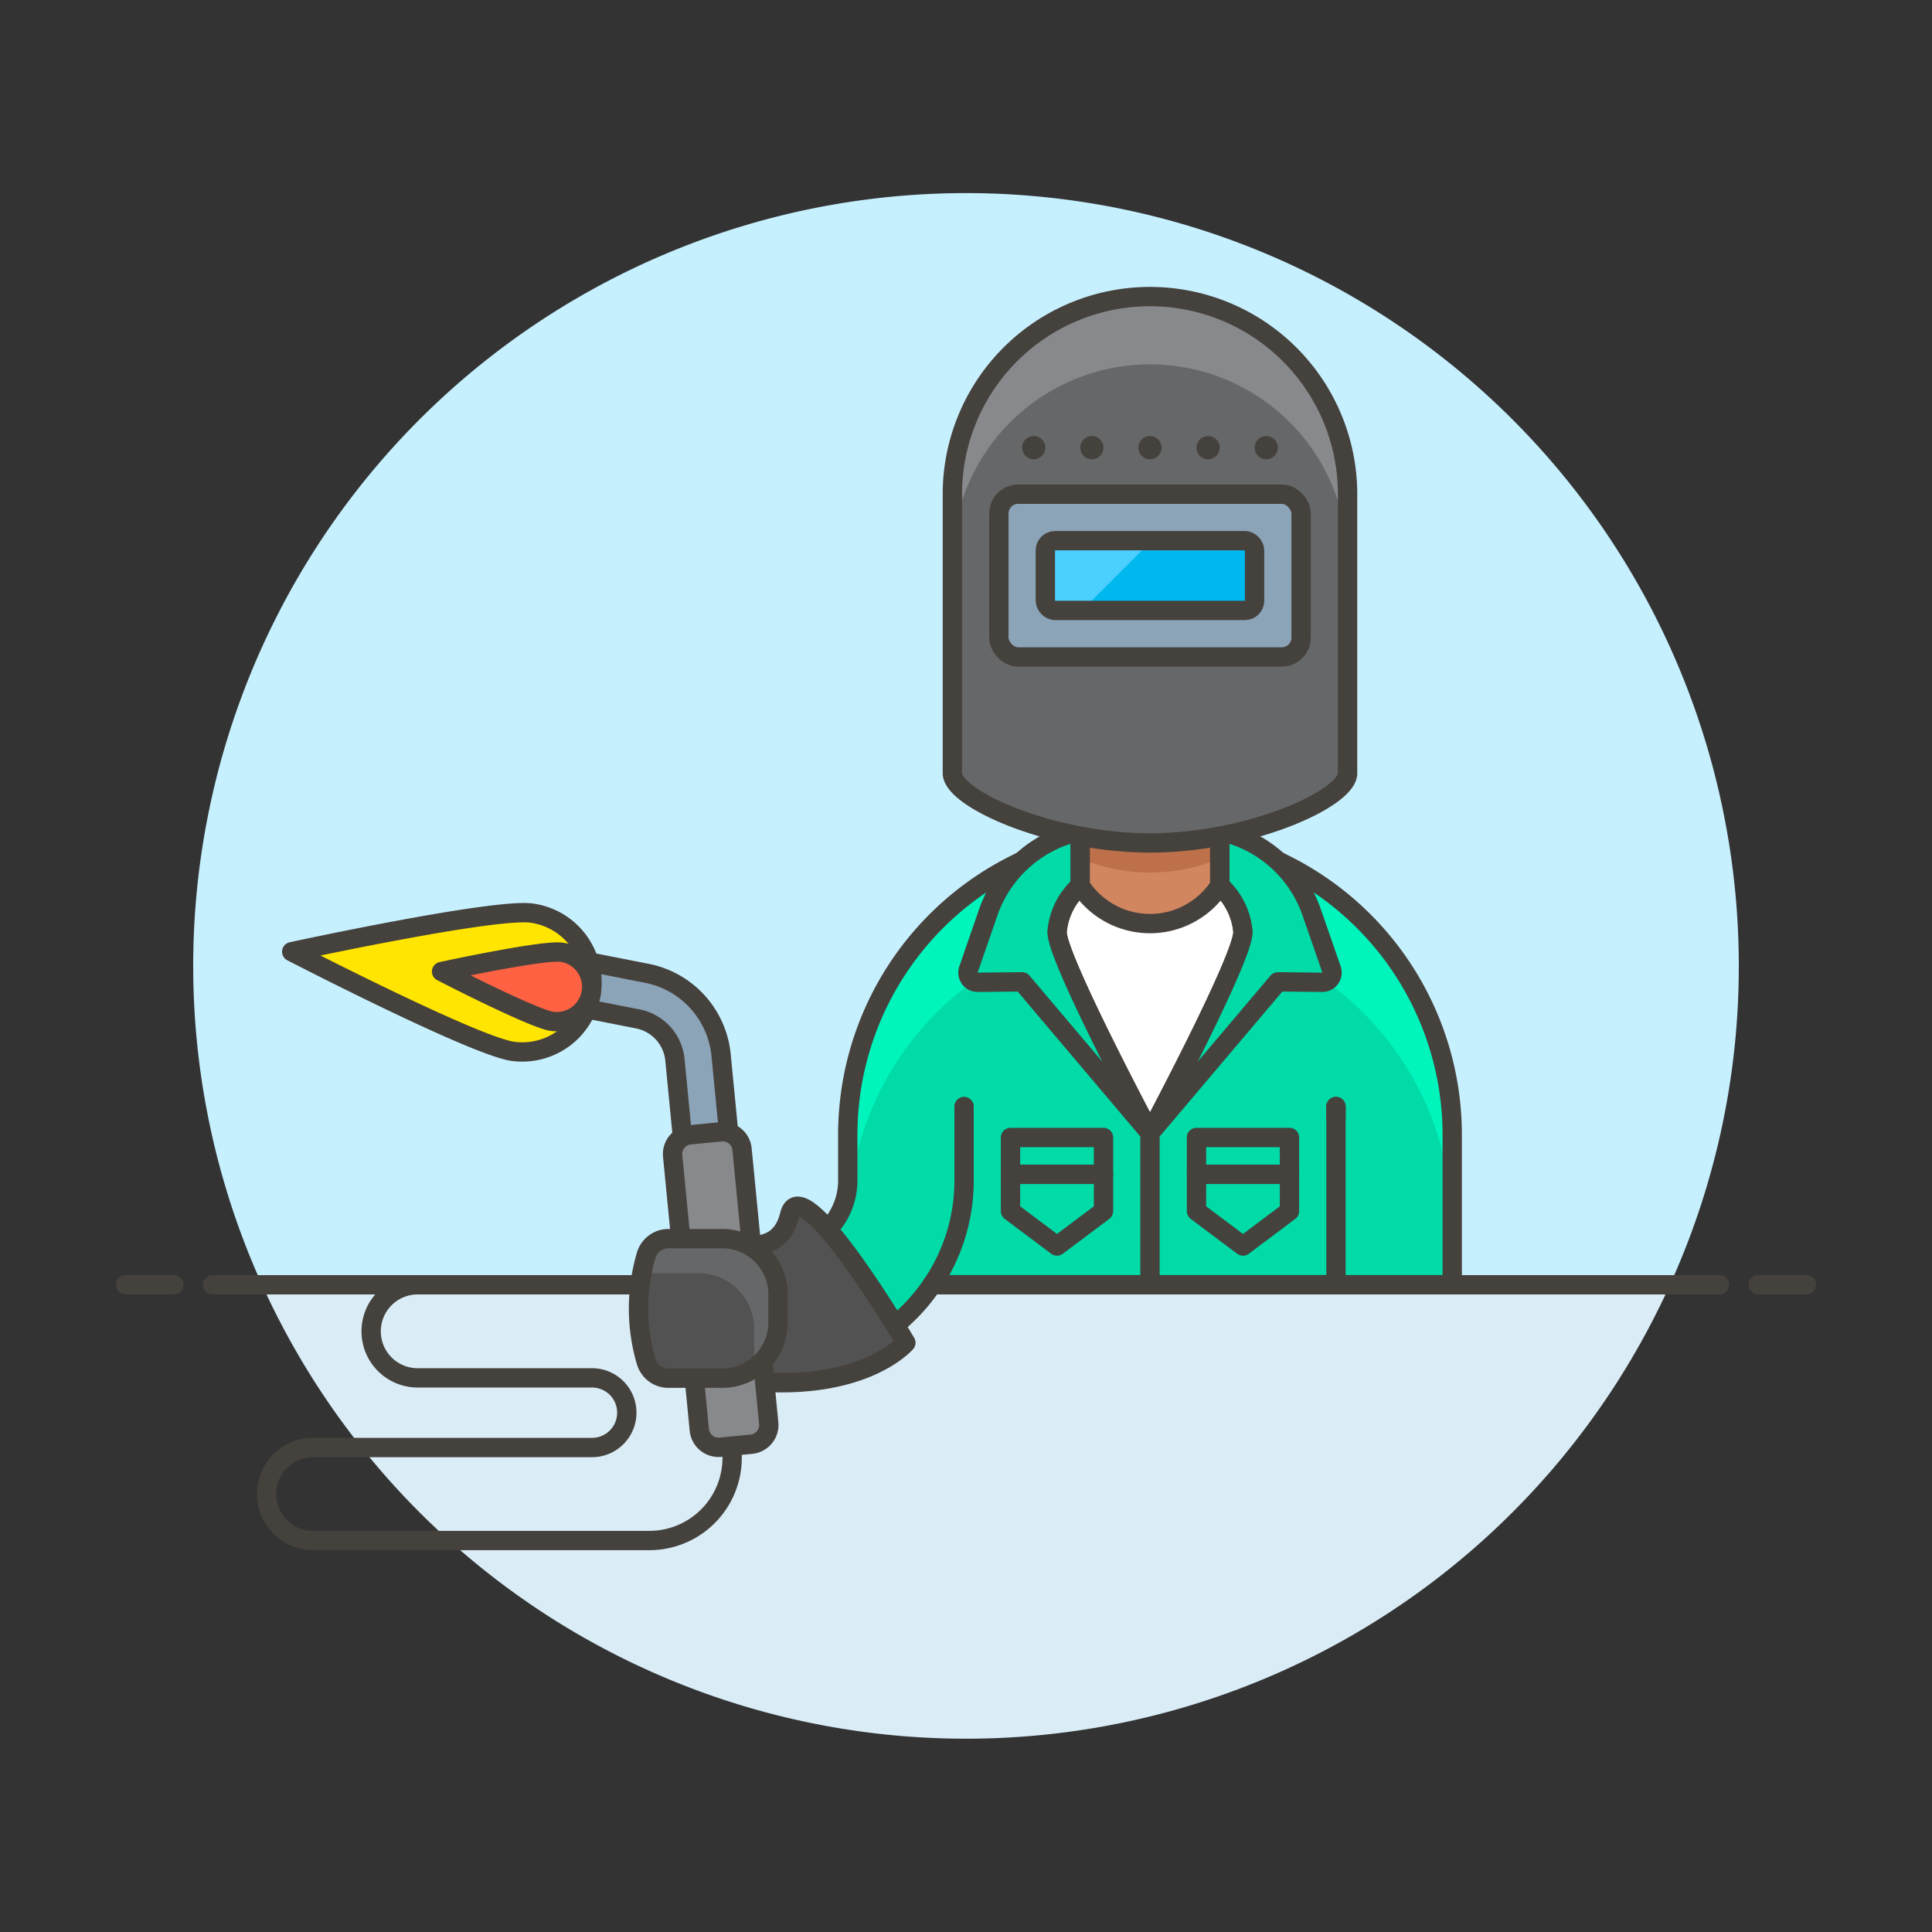
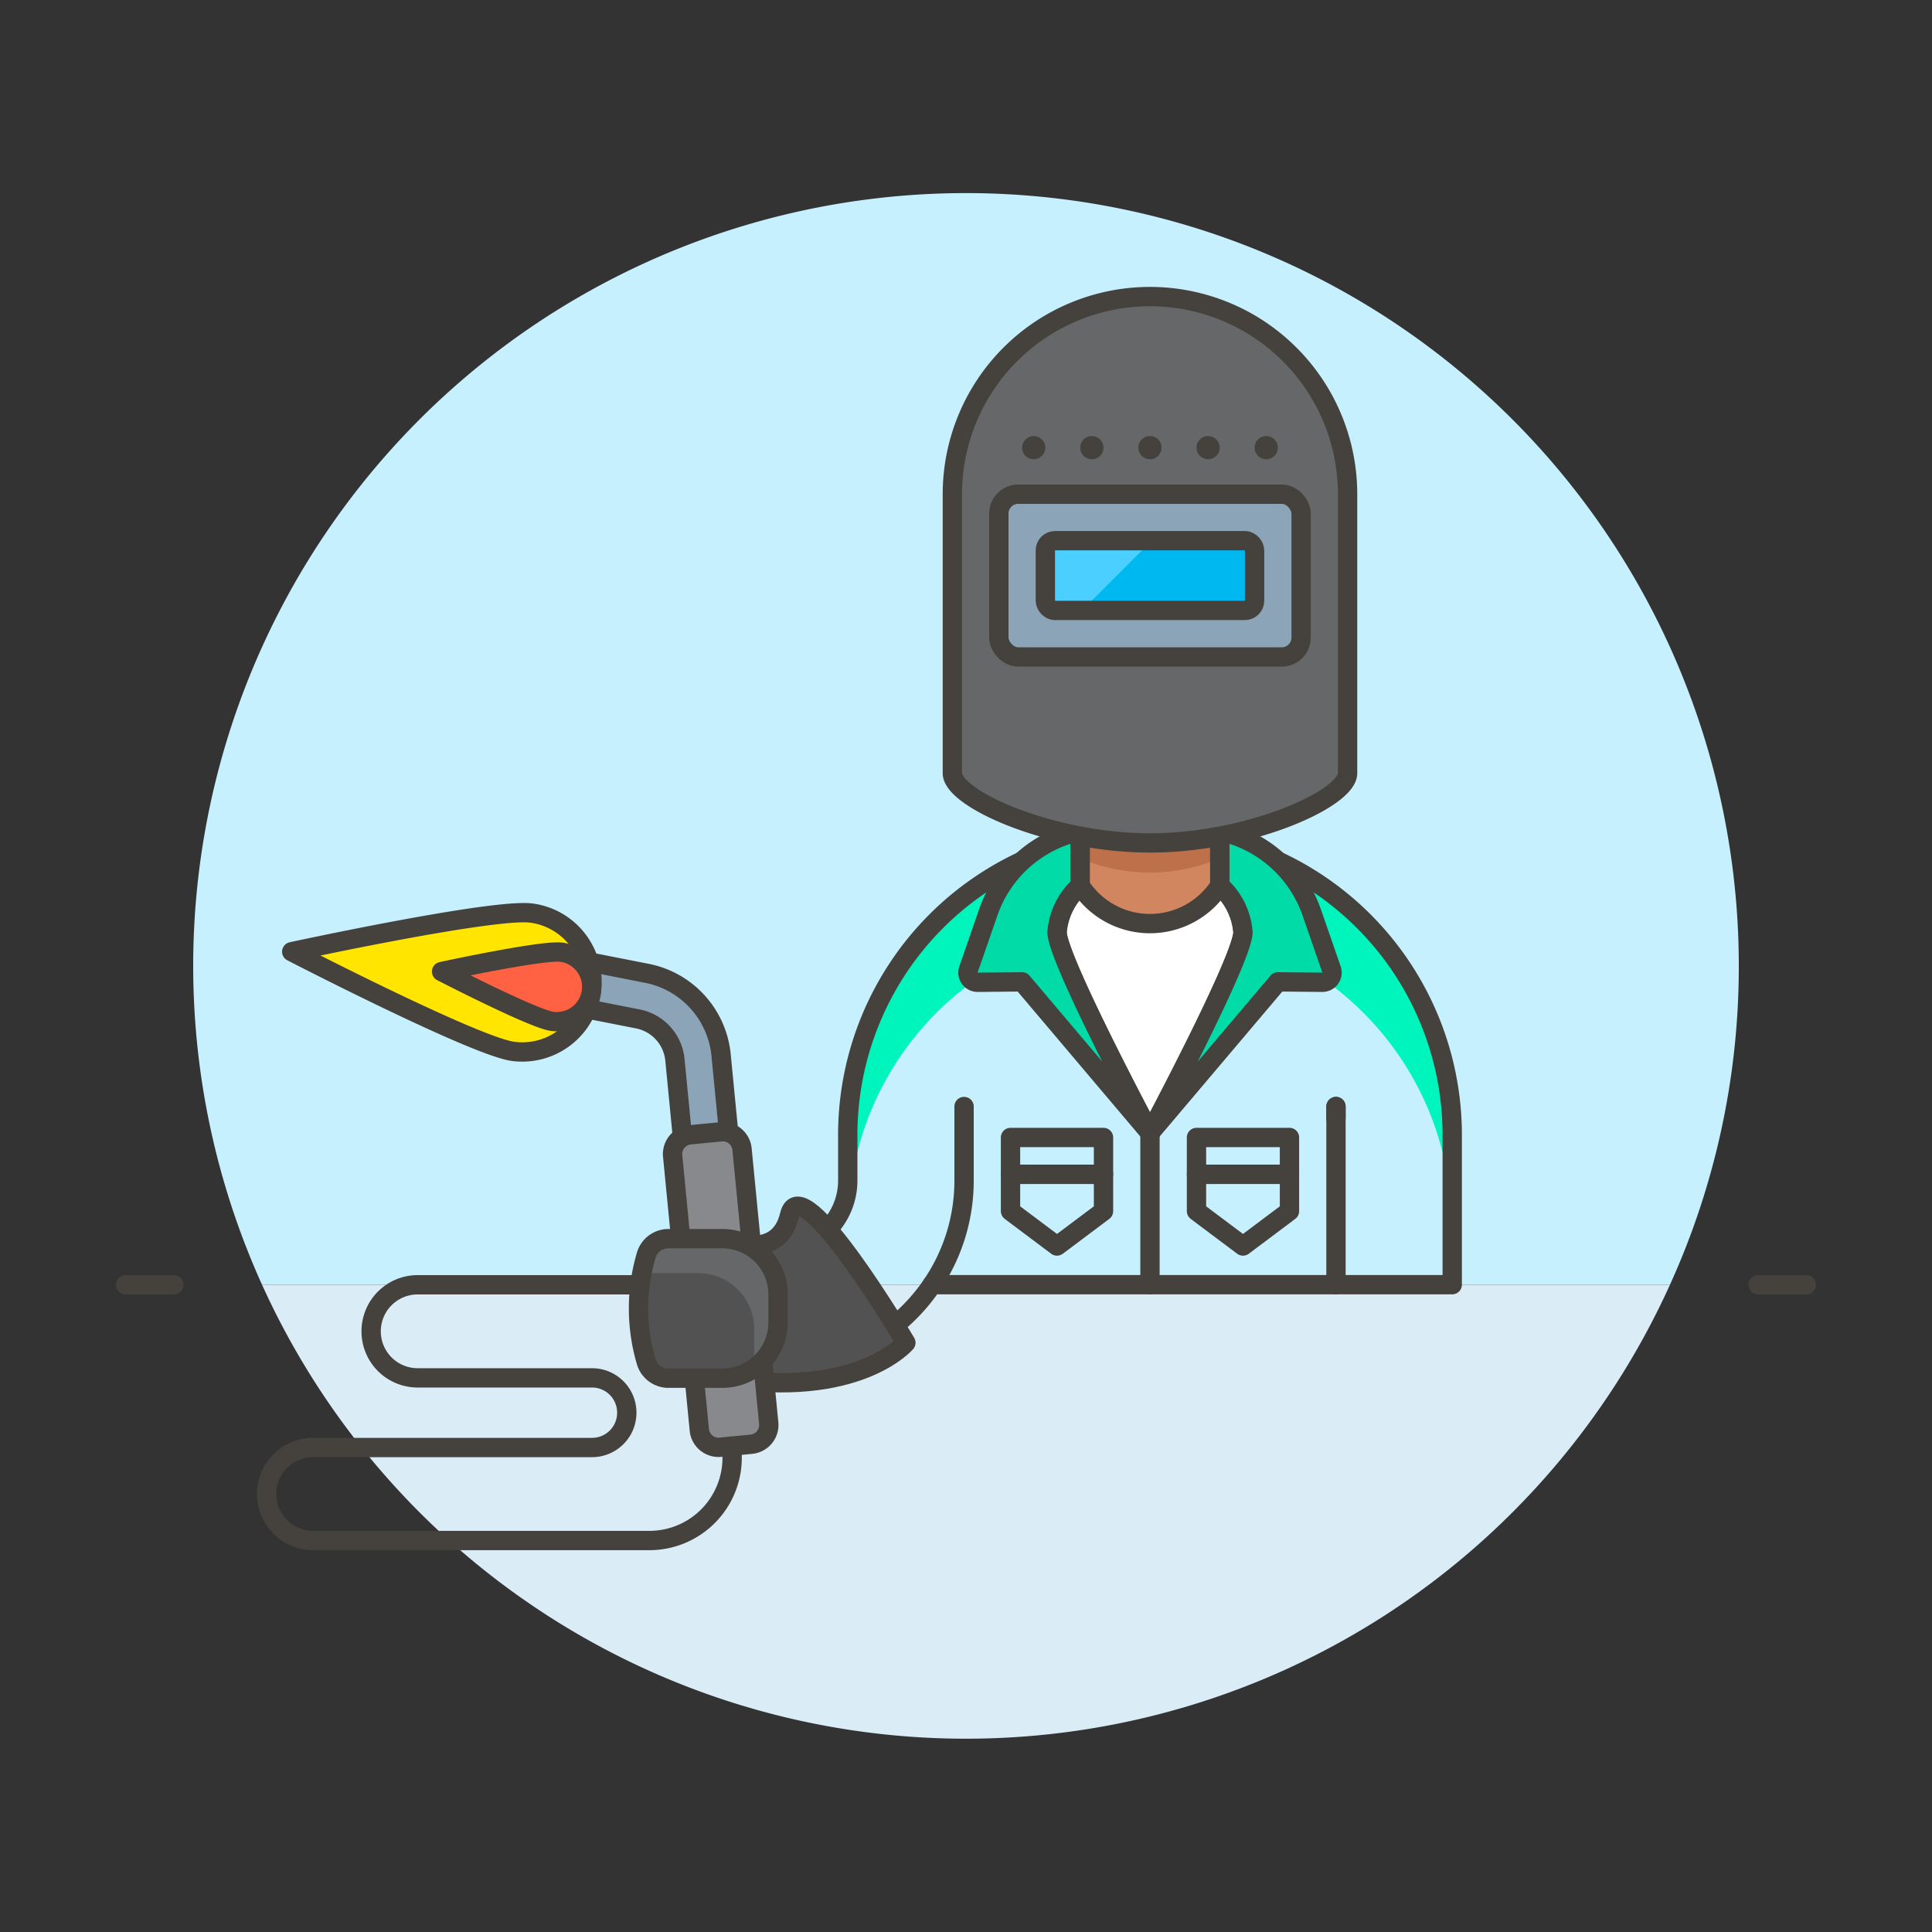
<svg xmlns="http://www.w3.org/2000/svg" viewBox="0 0 100 100">
  <rect x="0" y="0" width="100" height="100" fill="#333333" stroke="none" />
  <g class="nc-icon-wrapper">
    <defs />
    <path class="a" d="M90 50a40 40 0 1 0-76.436 16.5h72.872A39.829 39.829 0 0 0 90 50z" style="" fill="#c7f0ff" />
-     <path class="b" d="M13.564 66.5a40 40 0 0 0 72.872 0z" style="" fill="#daedf7" />
+     <path class="b" d="M13.564 66.5a40 40 0 0 0 72.872 0" style="" fill="#daedf7" />
    <g>
-       <path class="c" d="M11 66.5h78" fill="none" stroke="#45413c" stroke-linecap="round" stroke-linejoin="round" />
      <path class="c" d="M6.5 66.5H9" fill="none" stroke="#45413c" stroke-linecap="round" stroke-linejoin="round" />
      <path class="c" d="M91 66.5h2.5" fill="none" stroke="#45413c" stroke-linecap="round" stroke-linejoin="round" />
    </g>
    <g>
-       <path class="d" d="M75.167 58.868a15.644 15.644 0 1 0-31.287 0v2.24a3.614 3.614 0 0 1-3.61 3.609 3.009 3.009 0 1 0 0 6.017 9.626 9.626 0 0 0 7.975-4.24h26.922z" style="" fill="#00dba8" />
      <path class="e" d="M59.523 43.224A15.644 15.644 0 0 0 43.88 58.868v2.211h.2a15.623 15.623 0 0 1 30.879 0h.2v-2.211a15.644 15.644 0 0 0-15.636-15.644z" style="" fill="#00f5bc" />
      <path class="c" d="M75.167 58.868a15.644 15.644 0 1 0-31.287 0v2.24a3.614 3.614 0 0 1-3.61 3.609 3.009 3.009 0 1 0 0 6.017 9.626 9.626 0 0 0 7.975-4.24h26.922z" fill="none" stroke="#45413c" stroke-linecap="round" stroke-linejoin="round" />
      <path class="c" d="M69.15 57.875v-.602" fill="none" stroke="#45413c" stroke-linecap="round" stroke-linejoin="round" />
      <path class="c" d="M69.15 66.494v-9.221" fill="none" stroke="#45413c" stroke-linecap="round" stroke-linejoin="round" />
      <path class="f" d="M63.133 45.841h-7.219a3.61 3.61 0 0 0-1.2 2.407c0 1.375 4.812 10.4 4.812 10.4s4.813-9.02 4.813-10.4a3.61 3.61 0 0 0-1.206-2.407z" stroke="#45413c" stroke-linecap="round" stroke-linejoin="round" fill="#fff" />
      <path class="g" d="M59.523 58.643l-6.618-7.822-2.3.022a.5.5 0 0 1-.477-.663l1.024-2.956a6.448 6.448 0 0 1 4.76-4.2v2.813a3.61 3.61 0 0 0-1.2 2.407c-.001 1.379 4.811 10.399 4.811 10.399z" stroke="#45413c" stroke-linecap="round" stroke-linejoin="round" fill="#00dba8" />
      <path class="g" d="M59.523 58.643l6.619-7.822 2.3.022a.5.5 0 0 0 .477-.663l-1.025-2.956a6.447 6.447 0 0 0-4.759-4.2v2.813a3.61 3.61 0 0 1 1.2 2.407c.001 1.379-4.812 10.399-4.812 10.399z" stroke="#45413c" stroke-linecap="round" stroke-linejoin="round" fill="#00dba8" />
      <path class="c" d="M59.523 58.643v7.851" fill="none" stroke="#45413c" stroke-linecap="round" stroke-linejoin="round" />
      <path class="h" d="M63.133 45.841a4.3 4.3 0 0 1-7.22 0v-5.415h7.22z" style="" fill="#d18660" />
      <path class="i" d="M55.913 44.431a9.268 9.268 0 0 0 7.22 0v-3.2h-7.22z" style="" fill="#bd704a" />
      <path class="c" d="M63.133 45.841a4.3 4.3 0 0 1-7.22 0v-5.415h7.22z" fill="none" stroke="#45413c" stroke-linecap="round" stroke-linejoin="round" />
      <path class="j" d="M59.522 15.351A10.229 10.229 0 0 0 49.294 25.58v14.44c0 1.329 5.115 3.61 10.228 3.61s10.229-2.281 10.229-3.61V25.58a10.229 10.229 0 0 0-10.229-10.229z" style="" fill="#656769" />
-       <path class="k" d="M59.522 15.351A10.229 10.229 0 0 0 49.294 25.58v3.61a10.229 10.229 0 1 1 20.457 0v-3.61a10.229 10.229 0 0 0-10.229-10.229z" style="" fill="#87898c" />
      <path class="c" d="M59.522 15.351A10.229 10.229 0 0 0 49.294 25.58v14.44c0 1.329 5.115 3.61 10.228 3.61s10.229-2.281 10.229-3.61V25.58a10.229 10.229 0 0 0-10.229-10.229z" fill="none" stroke="#45413c" stroke-linecap="round" stroke-linejoin="round" />
      <rect class="l" x="51.701" y="25.58" width="15.644" height="8.423" rx="1" stroke="#45413c" stroke-linecap="round" stroke-linejoin="round" fill="#8ca4b8" />
      <rect class="m" x="54.107" y="27.986" width="10.83" height="3.61" rx=".5" style="" fill="#00b8f0" />
      <path class="n" d="M54.107 28.486V31.1a.5.5 0 0 0 .5.5H56l3.61-3.61h-5.003a.5.5 0 0 0-.5.496z" style="" fill="#4acfff" />
      <rect class="c" x="54.107" y="27.986" width="10.83" height="3.61" rx=".5" fill="none" stroke="#45413c" stroke-linecap="round" stroke-linejoin="round" />
      <path class="o" d="M56.515 22.571a.6.6 0 1 0 .6.6.6.6 0 0 0-.6-.6z" style="" fill="#45413c" />
      <path class="o" d="M59.522 22.571a.6.6 0 1 0 .6.6.6.6 0 0 0-.6-.6z" style="" fill="#45413c" />
      <path class="o" d="M53.506 22.571a.6.6 0 1 0 .6.6.6.6 0 0 0-.6-.6z" style="" fill="#45413c" />
      <path class="o" d="M65.54 22.571a.6.6 0 1 0 .6.6.6.6 0 0 0-.6-.6z" style="" fill="#45413c" />
      <path class="o" d="M62.531 22.571a.6.6 0 1 0 .6.6.6.6 0 0 0-.6-.6z" style="" fill="#45413c" />
      <g>
        <path class="c" d="M52.304 58.875h4.813v1.907h-4.813z" fill="none" stroke="#45413c" stroke-linecap="round" stroke-linejoin="round" />
        <path class="c" d="M57.117 62.689l-2.407 1.805-2.406-1.805v-1.907h4.813v1.907z" fill="none" stroke="#45413c" stroke-linecap="round" stroke-linejoin="round" />
        <path class="c" d="M61.93 58.875h4.813v1.907H61.93z" fill="none" stroke="#45413c" stroke-linecap="round" stroke-linejoin="round" />
        <path class="c" d="M61.93 62.689l2.407 1.805 2.406-1.805v-1.907H61.93v1.907z" fill="none" stroke="#45413c" stroke-linecap="round" stroke-linejoin="round" />
      </g>
      <path class="c" d="M48.245 66.494a9.574 9.574 0 0 0 1.655-5.386v-3.835" fill="none" stroke="#45413c" stroke-linecap="round" stroke-linejoin="round" />
      <g>
        <path class="p" d="M37.381 64.116s2.889 1.325 3.49-1.233 6.017 6.617 6.017 6.617-2.507 2.958-9.507 1.805z" stroke="#45413c" stroke-linecap="round" stroke-linejoin="round" fill="#525252" />
        <path class="l" d="M36.63 59.86a1.2 1.2 0 0 1-1.315-1.081l-.38-3.914A2.394 2.394 0 0 0 33 52.736l-3.527-.694a1.2 1.2 0 1 1 .463-2.361l3.529.694a4.786 4.786 0 0 1 3.861 4.257l.381 3.914a1.2 1.2 0 0 1-1.077 1.314z" stroke="#45413c" stroke-linecap="round" stroke-linejoin="round" fill="#8ca4b8" />
        <path class="q" d="M38.889 74.753l-1.6.156a1 1 0 0 1-1.093-.9l-1.38-14.179a1 1 0 0 1 .9-1.092l1.6-.156a1 1 0 0 1 1.092.9l1.381 14.178a1 1 0 0 1-.9 1.093z" stroke="#45413c" stroke-linecap="round" stroke-linejoin="round" fill="#87898c" />
        <path class="r" d="M33.445 70.472a1.2 1.2 0 0 0 1.154.864h2.782a2.888 2.888 0 0 0 2.889-2.888V67a2.888 2.888 0 0 0-2.889-2.888H34.6a1.2 1.2 0 0 0-1.154.864 9.719 9.719 0 0 0-.001 5.496z" style="" fill="#525252" />
        <path class="j" d="M37.381 64.116H34.6a1.2 1.2 0 0 0-1.154.863q-.135.461-.224.929a1.132 1.132 0 0 1 .143-.01h2.782a2.888 2.888 0 0 1 2.889 2.888v1.444a2.93 2.93 0 0 1-.07.633 2.887 2.887 0 0 0 1.3-2.415V67a2.888 2.888 0 0 0-2.885-2.884z" style="" fill="#656769" />
        <path class="c" d="M33.445 70.472a1.2 1.2 0 0 0 1.154.864h2.782a2.888 2.888 0 0 0 2.889-2.888V67a2.888 2.888 0 0 0-2.889-2.888H34.6a1.2 1.2 0 0 0-1.154.864 9.719 9.719 0 0 0-.001 5.496z" fill="none" stroke="#45413c" stroke-linecap="round" stroke-linejoin="round" />
        <path class="c" d="M37.853 74.853a4.283 4.283 0 0 1-4.24 4.884H16.2a2.407 2.407 0 0 1-2.4-2.407 2.407 2.407 0 0 1 2.4-2.407h14.443a1.8 1.8 0 0 0 1.8-1.805 1.8 1.8 0 0 0-1.8-1.8h-9.026a2.406 2.406 0 0 1-2.406-2.406 2.406 2.406 0 0 1 2.406-2.412h11.51" fill="none" stroke="#45413c" stroke-linecap="round" stroke-linejoin="round" />
        <path class="s" d="M27.506 47.261a3.61 3.61 0 0 1-.947 7.158C24.582 54.157 15.1 49.26 15.1 49.26S25.529 47 27.506 47.261z" stroke="#45413c" stroke-linecap="round" stroke-linejoin="round" fill="#ffe500" />
        <path class="t" d="M29.059 49.287a1.805 1.805 0 0 1-.475 3.579c-.988-.131-5.728-2.579-5.728-2.579s5.214-1.131 6.203-1z" stroke="#45413c" stroke-linecap="round" stroke-linejoin="round" fill="#ff6242" />
      </g>
    </g>
  </g>
</svg>